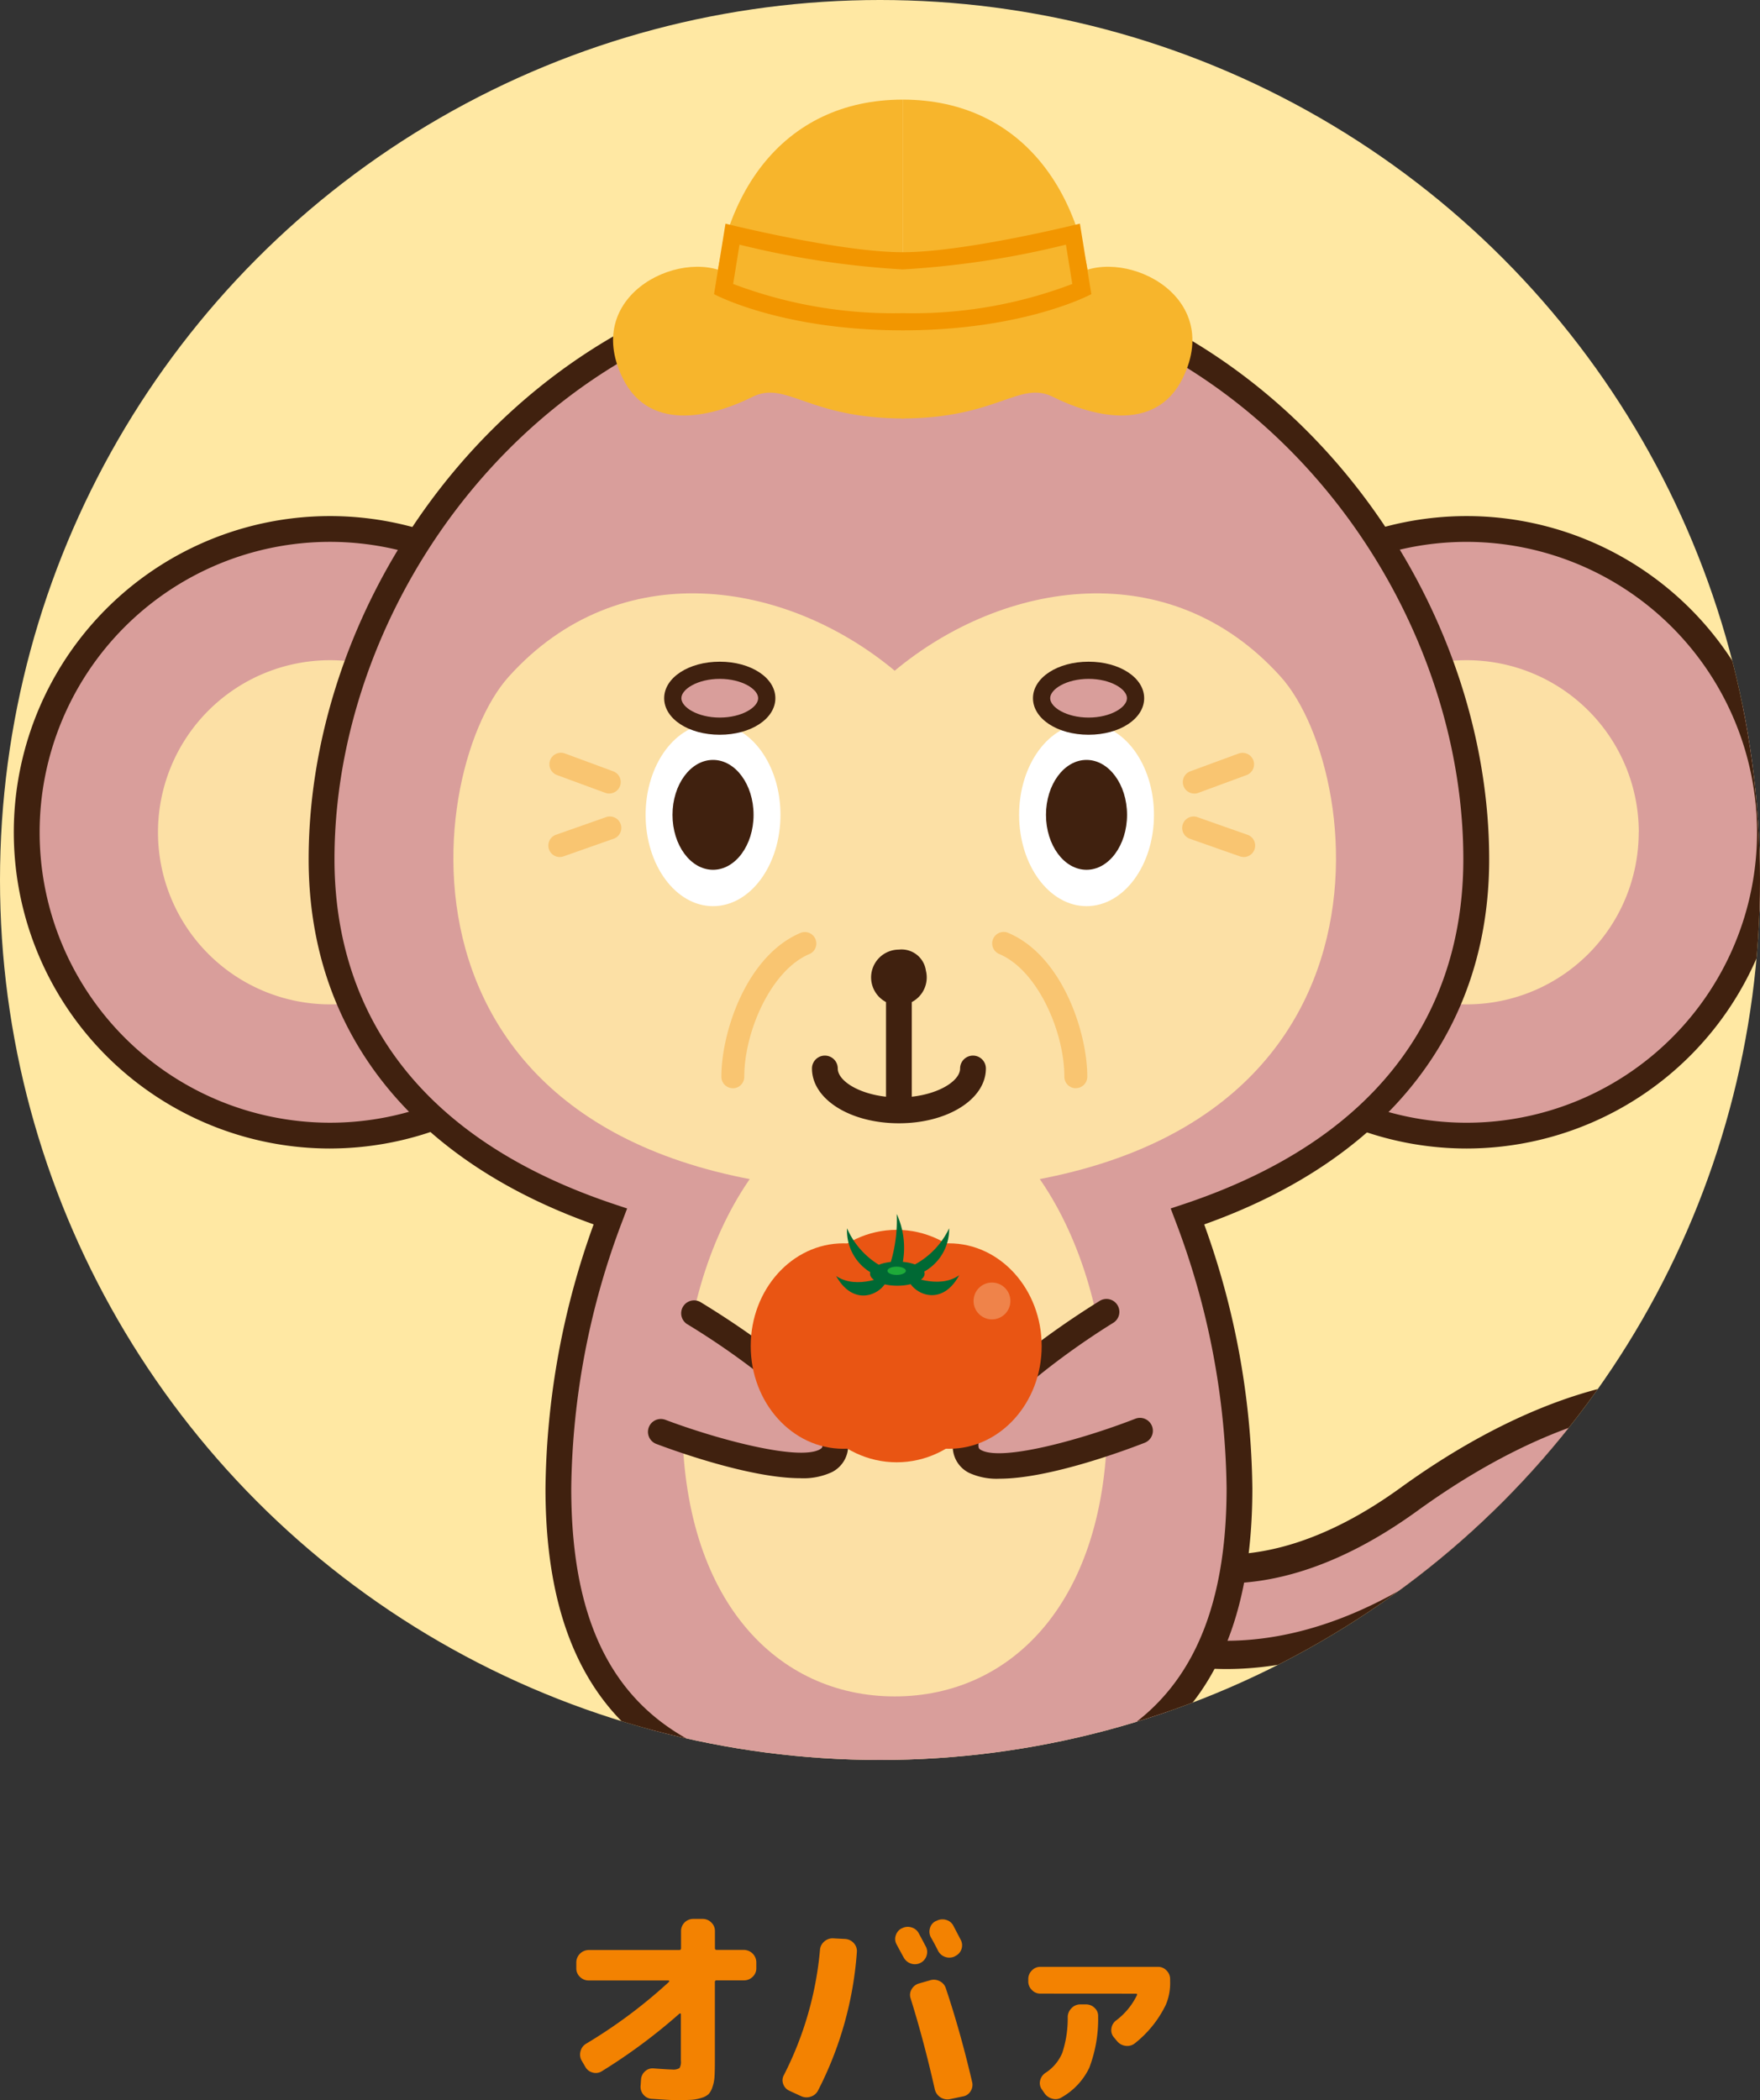
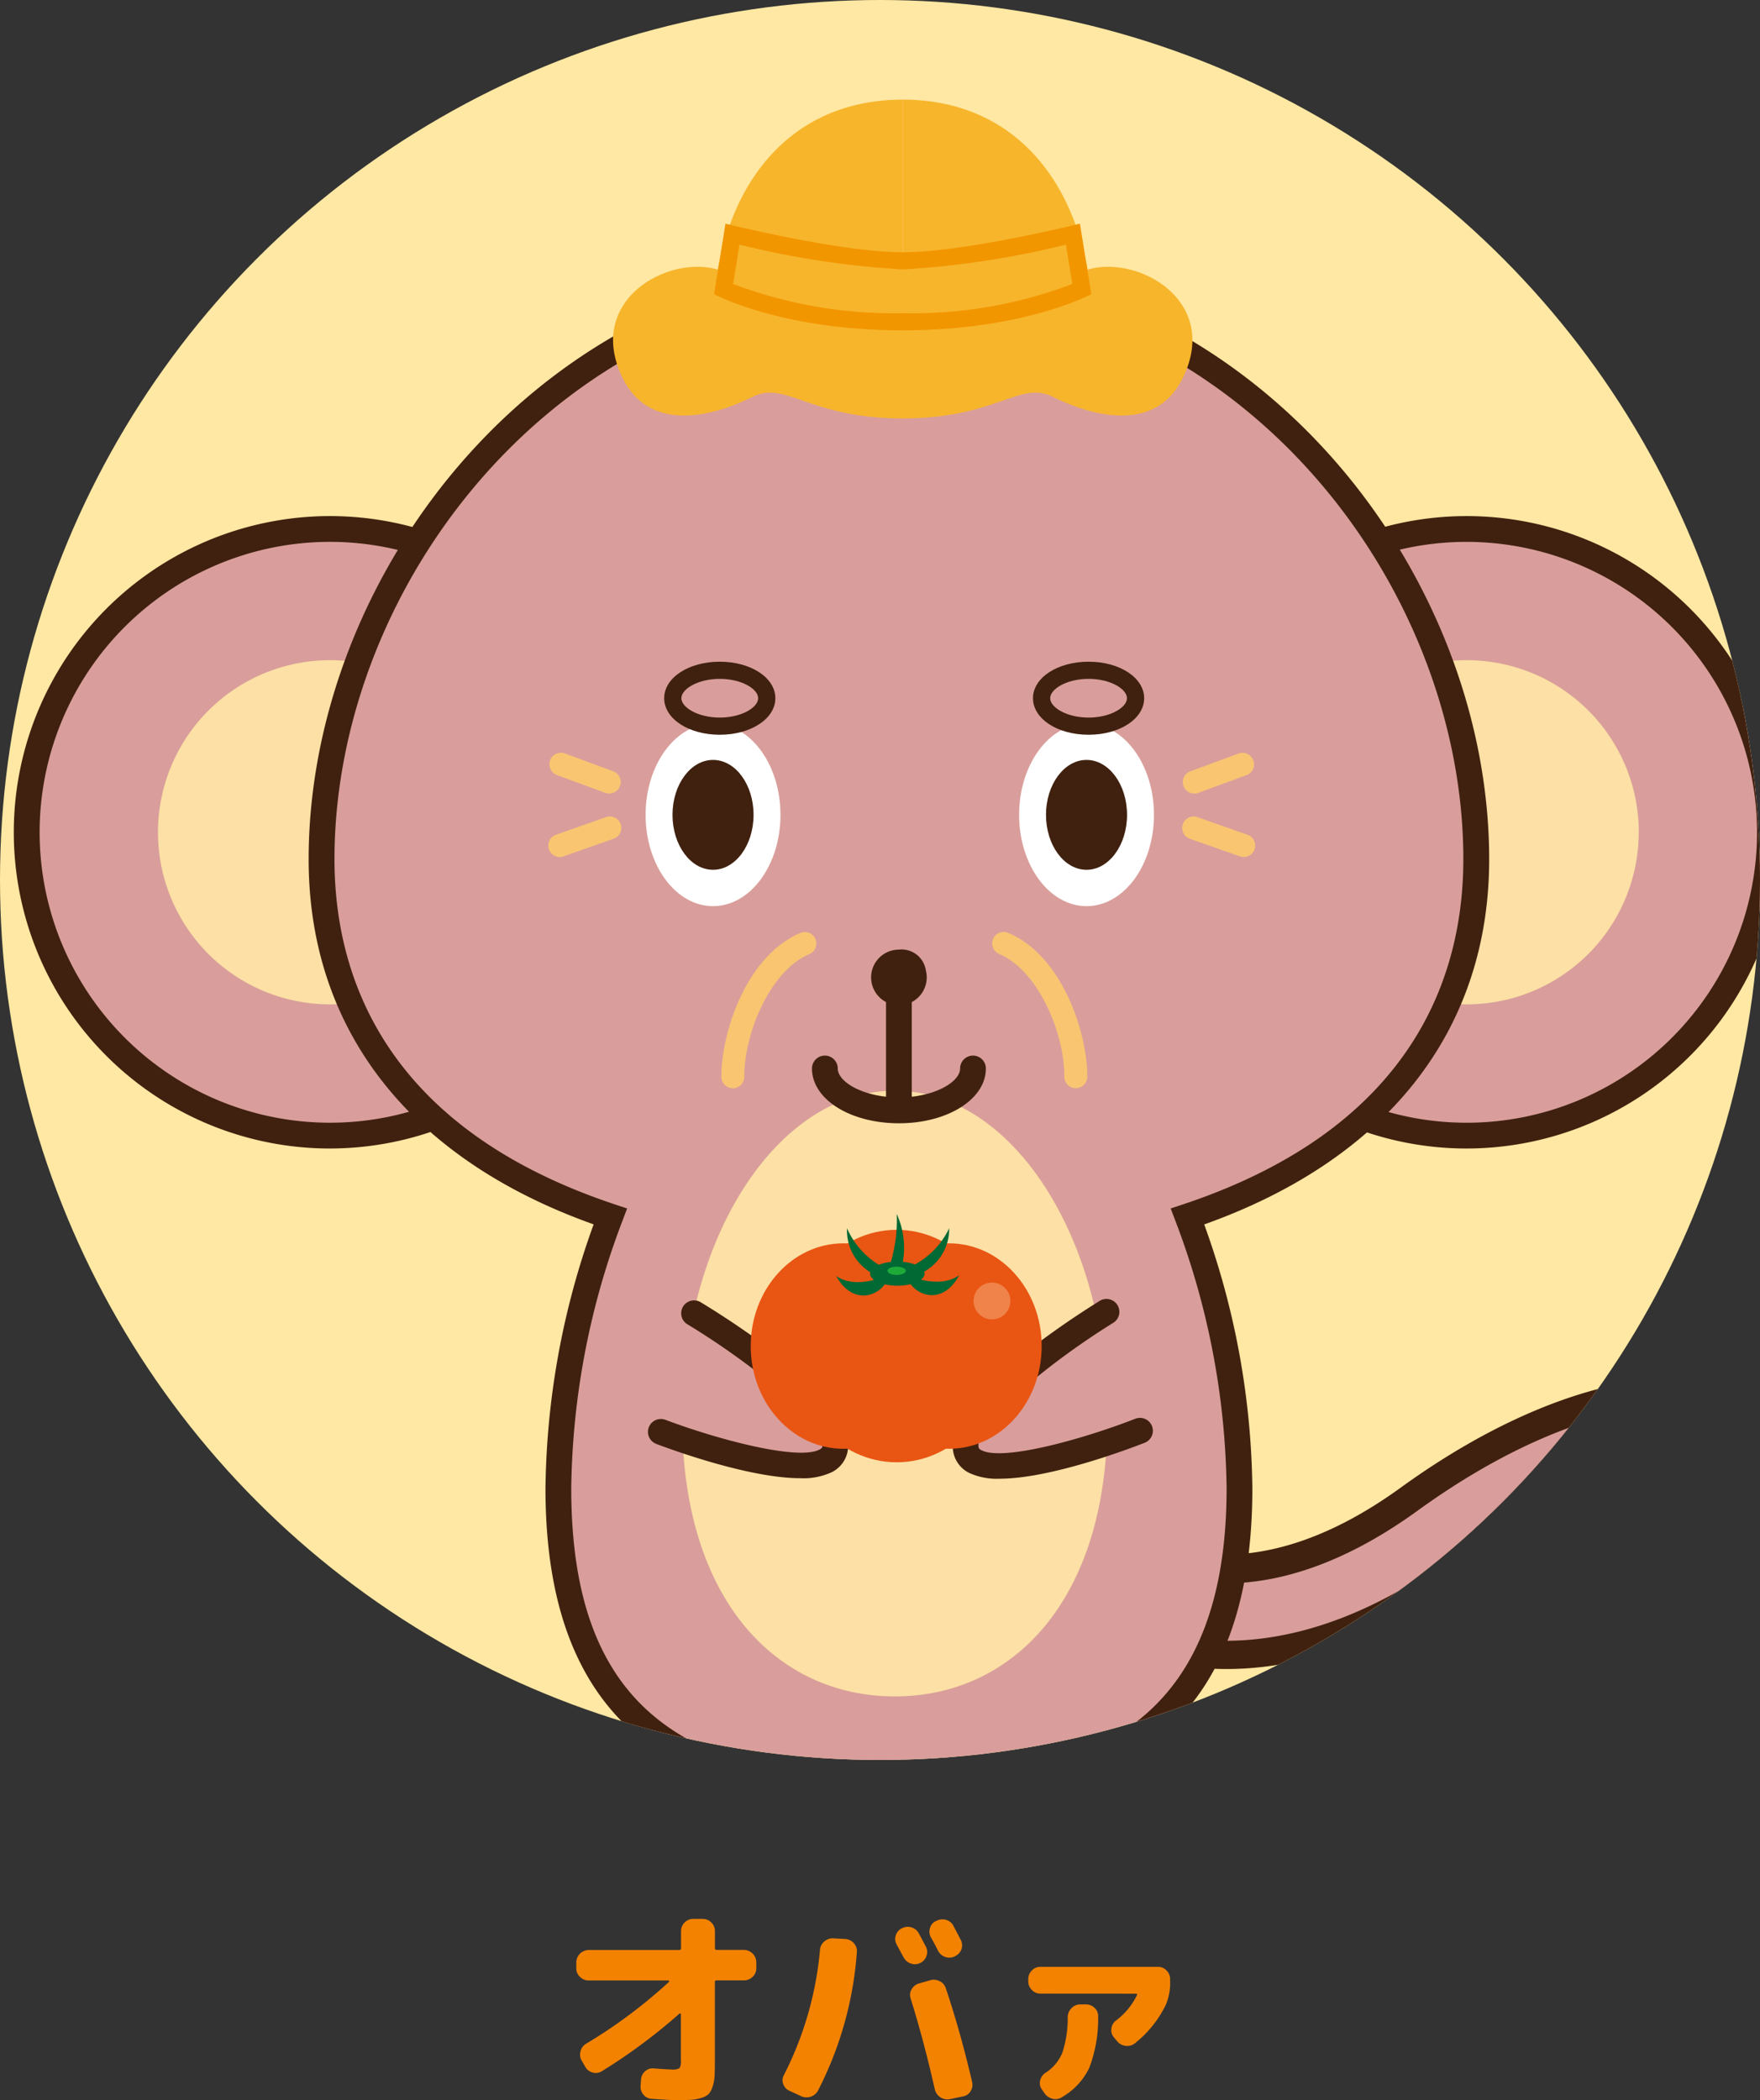
<svg xmlns="http://www.w3.org/2000/svg" width="106" height="126.494" viewBox="0 0 106 126.494">
  <rect x="0" y="0" width="106" height="126.494" fill="#333333" stroke="none" />
  <defs>
    <clipPath id="clip-path">
      <circle id="楕円形_14" data-name="楕円形 14" cx="53" cy="53" r="53" transform="translate(255 831)" fill="#ffe8a3" />
    </clipPath>
  </defs>
  <g id="グループ_1499" data-name="グループ 1499" transform="translate(-255 -920)">
    <circle id="楕円形_8" data-name="楕円形 8" cx="53" cy="53" r="53" transform="translate(255 920)" fill="#ffe8a3" />
    <g id="マスクグループ_18" data-name="マスクグループ 18" transform="translate(0 89)" clip-path="url(#clip-path)">
      <g id="グループ_1276" data-name="グループ 1276" transform="translate(-1081.798 209.55)">
        <path id="パス_3035" data-name="パス 3035" d="M1020.388,62.937a18.268,18.268,0,1,1-18.268-18.269,18.269,18.269,0,0,1,18.268,18.269" transform="translate(423.009 608.64)" fill="#d99e9b" />
        <path id="パス_3036" data-name="パス 3036" d="M1001.769,81.631a19.045,19.045,0,1,1,19.045-19.045,19.066,19.066,0,0,1-19.045,19.045m0-36.537a17.492,17.492,0,1,0,17.491,17.492,17.511,17.511,0,0,0-17.491-17.492" transform="translate(423.36 608.992)" fill="#40210f" />
        <path id="パス_3037" data-name="パス 3037" d="M1016.059,66.512A10.364,10.364,0,1,1,1005.7,56.148a10.364,10.364,0,0,1,10.364,10.364" transform="translate(419.434 605.065)" fill="#fce0a5" />
        <path id="パス_3038" data-name="パス 3038" d="M920.978,62.937a18.268,18.268,0,1,1-18.269-18.269,18.269,18.269,0,0,1,18.269,18.269" transform="translate(453.968 608.64)" fill="#d99e9b" />
        <path id="パス_3039" data-name="パス 3039" d="M902.358,81.631A19.045,19.045,0,1,1,921.4,62.585a19.067,19.067,0,0,1-19.045,19.045m0-36.537A17.492,17.492,0,1,0,919.85,62.585a17.511,17.511,0,0,0-17.492-17.492" transform="translate(454.319 608.992)" fill="#40210f" />
        <path id="パス_3040" data-name="パス 3040" d="M916.648,66.512a10.364,10.364,0,1,1-10.364-10.364,10.364,10.364,0,0,1,10.364,10.364" transform="translate(450.393 605.065)" fill="#fce0a5" />
        <path id="パス_3041" data-name="パス 3041" d="M1007.78,144.642a11.83,11.83,0,0,1-9.736-4.43,3.443,3.443,0,0,1,5.56-4.063c1.129,1.547,4.041,2.051,6.921,1.193,1.37-.406,5.858-2.139,6.141-7.38.141-2.611-1.207-3.346-1.65-3.587-2.646-1.443-8.573-.541-15.845,4.725-13.733,9.945-23.209,3.01-23.606,2.712a3.443,3.443,0,0,1,4.114-5.522c.326.225,6.095,4.01,15.454-2.767,8.795-6.369,17.458-8.311,23.179-5.194,3.563,1.942,5.469,5.589,5.231,10.005a14.876,14.876,0,0,1-11.059,13.61,16.544,16.544,0,0,1-4.7.7" transform="translate(426.015 585.532)" fill="#40210f" />
        <path id="パス_3042" data-name="パス 3042" d="M1008.541,143.7a10.105,10.105,0,0,1-8.334-3.729,1.726,1.726,0,0,1,2.787-2.036c1.569,2.147,5.187,2.9,8.8,1.827,1.641-.488,7.023-2.571,7.368-8.934a5.213,5.213,0,0,0-2.544-5.188c-3.031-1.652-9.265-1.247-17.674,4.842-12.718,9.211-21.207,3-21.563,2.733a1.725,1.725,0,0,1,2.073-2.759c.3.218,6.931,4.86,17.466-2.769,8.247-5.972,16.228-7.869,21.349-5.078a8.592,8.592,0,0,1,4.338,8.4c-.37,6.848-5.321,10.718-9.831,12.057a14.91,14.91,0,0,1-4.232.63" transform="translate(425.238 584.761)" fill="#d99e9b" />
        <path id="パス_3043" data-name="パス 3043" d="M979.772,57.6c0-16.392-13.368-35.3-34.77-35.3s-34.77,18.9-34.77,35.3c0,10.986,7,18.05,17.389,21.518a47.267,47.267,0,0,0-3.13,16.37c0,9.92,3.9,14.715,9.752,16.852-.058,2.318.2,6.372,2.711,6.808,1.474.256,2.118-3.645,2.349-5.619a43.614,43.614,0,0,0,5.7.339,41.78,41.78,0,0,0,6.375-.437c.22,1.94.861,5.976,2.359,5.716,2.6-.453,2.787-4.81,2.7-7.07,5.473-2.258,9.073-7.059,9.073-16.591a47.269,47.269,0,0,0-3.13-16.37c10.392-3.468,17.389-10.532,17.389-21.518" transform="translate(445.936 615.606)" fill="#d99e9b" />
        <path id="パス_3044" data-name="パス 3044" d="M936.741,119.582a1.584,1.584,0,0,1-.271-.023c-2.182-.38-3.367-2.873-3.361-7.041-6.557-2.618-9.745-8.312-9.745-17.384a48.057,48.057,0,0,1,2.9-15.9C915.19,75.292,909.1,67.506,909.1,57.244c0-17.42,14.284-36.072,35.547-36.072S980.2,39.824,980.2,57.244c0,10.262-6.087,18.048-17.163,21.993a48.052,48.052,0,0,1,2.9,15.9c0,8.761-2.965,14.36-9.06,17.1.064,4.344-1.12,6.939-3.36,7.329a1.581,1.581,0,0,1-1.242-.313c-.886-.664-1.533-2.441-1.924-5.288a44.259,44.259,0,0,1-5.7.333,45.469,45.469,0,0,1-5.026-.253c-.395,2.805-1.038,4.556-1.916,5.21a1.605,1.605,0,0,1-.967.334m14.964-7.4.092.8c.411,3.618,1.159,4.958,1.456,5.039,2.112-.369,2.11-4.9,2.059-6.276l-.02-.541.5-.206c5.781-2.387,8.592-7.578,8.592-15.874a46.65,46.65,0,0,0-3.08-16.1l-.286-.755.767-.255c13.934-4.651,16.858-13.869,16.858-20.782,0-16.67-13.659-34.519-33.994-34.519s-33.994,17.849-33.994,34.519c0,6.913,2.924,16.131,16.859,20.782l.766.255-.286.756a46.641,46.641,0,0,0-3.079,16.095c0,8.7,2.936,13.82,9.242,16.123l.523.192-.014.557c-.033,1.323.017,5.666,2.068,6.023.291-.078,1.028-1.393,1.444-4.943l.092-.784.781.1a42.306,42.306,0,0,0,5.6.333,40.8,40.8,0,0,0,6.256-.427Z" transform="translate(446.287 615.958)" fill="#40210f" />
-         <path id="パス_3045" data-name="パス 3045" d="M971.585,55.322c-6.688-7.437-16.72-5.8-23.249-.363-6.529-5.442-16.561-7.074-23.249.363-5.287,5.88-8.281,31.018,23.249,31.018S976.872,61.2,971.585,55.322" transform="translate(442.347 606.887)" fill="#fce0a5" />
        <path id="パス_3046" data-name="パス 3046" d="M967.37,113.592c0,10.932-5.733,16.69-12.8,16.69s-12.8-5.759-12.8-16.69,5.732-19.793,12.8-19.793,12.8,8.861,12.8,19.793" transform="translate(436.117 593.34)" fill="#fce0a5" />
        <path id="パス_3047" data-name="パス 3047" d="M973.915,89.327a.69.69,0,0,1-.69-.69c0-2.723-1.617-6.43-3.937-7.4a.691.691,0,0,1,.532-1.275c3.265,1.361,4.786,5.978,4.786,8.671a.689.689,0,0,1-.69.69" transform="translate(427.676 597.664)" fill="#f9c571" />
        <path id="パス_3048" data-name="パス 3048" d="M945.888,89.327a.689.689,0,0,1-.69-.69c0-2.692,1.52-7.31,4.785-8.671a.691.691,0,0,1,.531,1.275c-2.32.965-3.937,4.673-3.937,7.4a.689.689,0,0,1-.69.69" transform="translate(435.046 597.664)" fill="#f9c571" />
        <path id="パス_3049" data-name="パス 3049" d="M933.758,66.7a.712.712,0,0,1-.239-.043l-2.906-1.071a.69.69,0,0,1,.477-1.3L934,65.361a.69.69,0,0,1-.239,1.338" transform="translate(439.729 602.543)" fill="#f9c571" />
        <path id="パス_3050" data-name="パス 3050" d="M930.753,72.254a.69.69,0,0,1-.229-1.341l3.043-1.071a.69.69,0,0,1,.459,1.3l-3.043,1.071a.687.687,0,0,1-.229.04" transform="translate(439.76 600.813)" fill="#f9c571" />
        <path id="パス_3051" data-name="パス 3051" d="M986.25,66.7a.69.69,0,0,1-.239-1.338l2.907-1.071a.69.69,0,1,1,.477,1.3l-2.906,1.071a.711.711,0,0,1-.239.043" transform="translate(422.477 602.543)" fill="#f9c571" />
        <path id="パス_3052" data-name="パス 3052" d="M989.194,72.254a.687.687,0,0,1-.229-.04l-3.043-1.071a.69.69,0,0,1,.459-1.3l3.043,1.071a.69.69,0,0,1-.229,1.341" transform="translate(422.508 600.813)" fill="#f9c571" />
        <path id="パス_3053" data-name="パス 3053" d="M979.361,67.184c0,3.04-1.818,5.5-4.061,5.5s-4.061-2.464-4.061-5.5,1.818-5.5,4.061-5.5,4.061,2.464,4.061,5.5" transform="translate(426.937 603.342)" fill="#fff" />
        <path id="パス_3054" data-name="パス 3054" d="M978.473,68.178c0,1.827-1.093,3.309-2.441,3.309s-2.441-1.481-2.441-3.309,1.093-3.309,2.441-3.309,2.441,1.481,2.441,3.309" transform="translate(426.204 602.349)" fill="#40210f" />
        <path id="パス_3055" data-name="パス 3055" d="M946.693,67.184c0,3.04-1.818,5.5-4.061,5.5s-4.061-2.464-4.061-5.5,1.818-5.5,4.061-5.5,4.061,2.464,4.061,5.5" transform="translate(437.11 603.342)" fill="#fff" />
        <path id="パス_3056" data-name="パス 3056" d="M945.805,68.178c0,1.827-1.093,3.309-2.441,3.309s-2.441-1.481-2.441-3.309,1.093-3.309,2.441-3.309,2.441,1.481,2.441,3.309" transform="translate(436.378 602.349)" fill="#40210f" />
        <path id="パス_3057" data-name="パス 3057" d="M946.608,58.711c0,.93-1.268,1.683-2.831,1.683s-2.831-.753-2.831-1.683,1.267-1.683,2.831-1.683,2.831.753,2.831,1.683" transform="translate(436.37 604.791)" fill="#d99e9b" />
        <path id="パス_3058" data-name="パス 3058" d="M943.543,60.677c-1.878,0-3.348-.967-3.348-2.2s1.47-2.2,3.348-2.2,3.349.967,3.349,2.2-1.471,2.2-3.349,2.2m0-3.366c-1.323,0-2.312.616-2.312,1.165s.989,1.166,2.312,1.166,2.313-.615,2.313-1.166-.989-1.165-2.313-1.165" transform="translate(436.604 605.026)" fill="#40210f" />
        <path id="パス_3059" data-name="パス 3059" d="M978.862,58.711c0,.93-1.268,1.683-2.831,1.683s-2.831-.753-2.831-1.683,1.267-1.683,2.831-1.683,2.831.753,2.831,1.683" transform="translate(426.326 604.791)" fill="#d99e9b" />
        <path id="パス_3060" data-name="パス 3060" d="M975.8,60.677c-1.878,0-3.349-.967-3.349-2.2s1.471-2.2,3.349-2.2,3.348.967,3.348,2.2-1.47,2.2-3.348,2.2m0-3.366c-1.324,0-2.313.616-2.313,1.165s.989,1.166,2.313,1.166,2.312-.615,2.312-1.166-.989-1.165-2.312-1.165" transform="translate(426.56 605.026)" fill="#40210f" />
        <path id="パス_3061" data-name="パス 3061" d="M960.376,91.7a.777.777,0,0,1-.777-.777V82.943a.777.777,0,1,1,1.553,0v7.981a.777.777,0,0,1-.777.777" transform="translate(430.561 596.963)" fill="#40210f" />
        <path id="パス_3062" data-name="パス 3062" d="M958.359,94.809c-2.937,0-5.237-1.448-5.237-3.3a.776.776,0,1,1,1.553,0c0,.823,1.575,1.743,3.684,1.743s3.684-.92,3.684-1.743a.776.776,0,1,1,1.553,0c0,1.848-2.3,3.3-5.237,3.3" transform="translate(432.579 594.294)" fill="#40210f" />
        <path id="パス_3063" data-name="パス 3063" d="M961.617,82.723a1.675,1.675,0,1,1-1.624-1.262,1.477,1.477,0,0,1,1.624,1.262" transform="translate(430.944 597.182)" fill="#40210f" />
        <path id="パス_3064" data-name="パス 3064" d="M975.016,113.172s-9.026,5.608-8.429,8.306,10.476-1.162,10.476-1.162" transform="translate(428.394 587.307)" fill="#d99e9b" />
        <path id="パス_3065" data-name="パス 3065" d="M968.255,122.852a3.97,3.97,0,0,1-1.839-.353,1.777,1.777,0,0,1-.939-1.205c-.662-3,6.551-7.749,8.779-9.133a.777.777,0,1,1,.819,1.319c-4.133,2.568-8.366,6.187-8.081,7.479.009.042.021.1.154.17,1.3.7,6.208-.687,9.281-1.888a.776.776,0,1,1,.565,1.447c-1.083.423-5.722,2.163-8.739,2.164" transform="translate(428.744 587.658)" fill="#40210f" />
        <path id="パス_3066" data-name="パス 3066" d="M941.871,113.235s9.088,5.5,8.523,8.21-10.488-1.043-10.488-1.043" transform="translate(436.694 587.287)" fill="#d99e9b" />
        <path id="パス_3067" data-name="パス 3067" d="M947.952,122.842c-3.019,0-7.6-1.658-8.673-2.065a.776.776,0,0,1,.549-1.452c3.088,1.165,8.016,2.491,9.3,1.781.132-.072.144-.129.153-.171.27-1.3-4-4.865-8.166-7.386a.777.777,0,0,1,.8-1.329c2.243,1.359,9.51,6.023,8.881,9.033a1.778,1.778,0,0,1-.926,1.216,4.086,4.086,0,0,1-1.925.374" transform="translate(437.046 587.638)" fill="#40210f" />
        <path id="パス_3068" data-name="パス 3068" d="M942.956,22.35c-2.754-1.951-9.181.918-6.656,6.082,1.695,3.466,5.739,2.181,7.8,1.148s3.328,1.292,9.147,1.292V22.465Z" transform="translate(437.997 615.782)" fill="#f7b52c" />
        <path id="パス_3069" data-name="パス 3069" d="M955.87,21.009V7.114c-7.23,0-11.477,5.779-11.477,14.171Z" transform="translate(435.297 620.336)" fill="#f7b52c" />
        <path id="パス_3070" data-name="パス 3070" d="M971.238,22.35c2.754-1.951,9.181.918,6.656,6.082-1.695,3.466-5.739,2.181-7.8,1.148s-3.328,1.292-9.147,1.292V22.465Z" transform="translate(430.143 615.782)" fill="#f7b52c" />
        <path id="パス_3071" data-name="パス 3071" d="M961.061,21.009V7.114c7.23,0,11.477,5.779,11.477,14.171Z" transform="translate(430.106 620.336)" fill="#f7b52c" />
        <path id="パス_3072" data-name="パス 3072" d="M956.182,24.157A26.874,26.874,0,0,1,945.393,22.2l.537-3.313a55.871,55.871,0,0,0,10.251,1.6,55.851,55.851,0,0,0,10.251-1.6l.537,3.313a26.873,26.873,0,0,1-10.788,1.961" transform="translate(434.986 616.67)" fill="#f7b52c" />
        <path id="パス_3073" data-name="パス 3073" d="M965.751,19.226l.384,2.37a27.028,27.028,0,0,1-10.214,1.757,27.229,27.229,0,0,1-10.213-1.759l.384-2.367a53.592,53.592,0,0,0,9.829,1.492,53.586,53.586,0,0,0,9.829-1.492m.843-1.265s-6.886,1.721-10.673,1.721-10.673-1.721-10.673-1.721l-.689,4.246s4.016,2.18,11.362,2.18,11.361-2.18,11.361-2.18Z" transform="translate(435.245 616.958)" fill="#f29600" />
        <path id="パス_3074" data-name="パス 3074" d="M963.991,112.972c0,3.866-2.826,7-6.313,7s-6.311-3.134-6.311-7,2.826-7,6.311-7,6.313,3.134,6.313,7" transform="translate(433.125 589.549)" fill="#e95513" />
        <path id="パス_3075" data-name="パス 3075" d="M958.922,113.34c0,3.417-2.5,6.187-5.578,6.187s-5.579-2.77-5.579-6.187,2.5-6.187,5.579-6.187,5.578,2.77,5.578,6.187" transform="translate(434.247 589.181)" fill="#e95513" />
        <path id="パス_3076" data-name="パス 3076" d="M968.168,113.34c0,3.417-2.5,6.187-5.578,6.187s-5.579-2.77-5.579-6.187,2.5-6.187,5.579-6.187,5.578,2.77,5.578,6.187" transform="translate(431.367 589.181)" fill="#e95513" />
        <path id="パス_3077" data-name="パス 3077" d="M961.489,109.476c0,.4-.737.727-1.645.727s-1.645-.326-1.645-.727.737-.727,1.645-.727,1.645.326,1.645.727" transform="translate(430.997 588.684)" fill="#006934" />
        <path id="パス_3078" data-name="パス 3078" d="M958.3,108.149a4.867,4.867,0,0,1-2.111-2.312,2.933,2.933,0,0,0,1.96,2.91Z" transform="translate(431.624 589.591)" fill="#006934" />
        <path id="パス_3079" data-name="パス 3079" d="M958.346,109.916s-1.843.934-3.115.062c1.221,2.172,3.171.846,3.115-.062" transform="translate(431.922 588.321)" fill="#006934" />
        <path id="パス_3080" data-name="パス 3080" d="M961.949,108.08a4.866,4.866,0,0,0,2.184-2.243,2.934,2.934,0,0,1-2.052,2.846Z" transform="translate(429.83 589.591)" fill="#006934" />
        <path id="パス_3081" data-name="パス 3081" d="M961.477,109.916s1.856.908,3.115.017c-1.189,2.189-3.158.891-3.115-.017" transform="translate(429.977 588.321)" fill="#006934" />
        <path id="パス_3082" data-name="パス 3082" d="M960.833,109.443c0,.137-.249.249-.555.249s-.554-.112-.554-.249.249-.249.554-.249.555.112.555.249" transform="translate(430.522 588.545)" fill="#1eaa39" />
        <path id="パス_3083" data-name="パス 3083" d="M959.977,107.567a8.818,8.818,0,0,0,.383-2.984,4.875,4.875,0,0,1,.344,3.022Z" transform="translate(430.444 589.981)" fill="#006934" />
        <path id="パス_3084" data-name="パス 3084" d="M969.474,111.692a1.109,1.109,0,1,1-1.109-1.109,1.109,1.109,0,0,1,1.109,1.109" transform="translate(428.177 588.113)" fill="#ef834a" />
      </g>
    </g>
    <path id="パス_3671" data-name="パス 3671" d="M22.45,7.279a.722.722,0,0,1-.52-.214.691.691,0,0,1-.221-.514V6.187a.755.755,0,0,1,.741-.741H27.9q.117,0,.117-.1V4.3a.732.732,0,0,1,.728-.728h.572a.722.722,0,0,1,.52.214.691.691,0,0,1,.221.514v1.04q0,.1.117.1H31.81a.755.755,0,0,1,.741.741v.364a.691.691,0,0,1-.221.514.722.722,0,0,1-.52.214H30.172a.1.1,0,0,0-.117.117v4.732q0,.585-.02.929a2.355,2.355,0,0,1-.124.644,1.142,1.142,0,0,1-.234.429,1.086,1.086,0,0,1-.429.227,2.513,2.513,0,0,1-.637.117q-.338.02-.923.02-.273,0-1.417-.078a.688.688,0,0,1-.514-.247.714.714,0,0,1-.175-.546l.026-.377a.718.718,0,0,1,.247-.494.667.667,0,0,1,.52-.169q.871.065,1.1.065a.73.73,0,0,0,.449-.084.73.73,0,0,0,.084-.449V9.307q0-.026-.032-.039a.05.05,0,0,0-.059.013,33.932,33.932,0,0,1-4.68,3.471.67.67,0,0,1-.552.071.7.7,0,0,1-.435-.344l-.221-.377a.735.735,0,0,1-.065-.559.723.723,0,0,1,.338-.455A30.431,30.431,0,0,0,27.3,7.357q.026-.052-.039-.078Zm18.967-1.4q-.065-.117-.416-.767a.668.668,0,0,1-.052-.546.713.713,0,0,1,.364-.429h.013a.73.73,0,0,1,.572-.052.714.714,0,0,1,.442.364q.143.26.429.806a.7.7,0,0,1,.026.559.714.714,0,0,1-.377.416.73.73,0,0,1-.572.026A.764.764,0,0,1,41.417,5.875Zm2.08-.39q-.065-.13-.208-.4t-.221-.4a.714.714,0,0,1-.059-.559.648.648,0,0,1,.358-.429l.039-.013a.751.751,0,0,1,.572-.058.691.691,0,0,1,.442.357l.442.845a.71.71,0,0,1-.325.975l-.039.026a.765.765,0,0,1-1-.338Zm-.481,1.781a.748.748,0,0,1,.578.052.71.71,0,0,1,.371.429q.884,2.639,1.586,5.655a.707.707,0,0,1-.1.552.66.66,0,0,1-.461.306l-.806.169a.781.781,0,0,1-.884-.6q-.663-2.938-1.456-5.473a.654.654,0,0,1,.058-.546.747.747,0,0,1,.436-.351ZM34.54,13.922a.69.69,0,0,1-.371-.41.638.638,0,0,1,.046-.54,20.579,20.579,0,0,0,2.171-7.54.722.722,0,0,1,.26-.5.742.742,0,0,1,.533-.189l.741.039a.742.742,0,0,1,.5.247.7.7,0,0,1,.188.52,21.585,21.585,0,0,1-2.34,8.359.738.738,0,0,1-.442.37.782.782,0,0,1-.585-.033Zm15.119-5.85a.691.691,0,0,1-.514-.221.722.722,0,0,1-.215-.52V7.2a.722.722,0,0,1,.215-.52.691.691,0,0,1,.514-.221h7.085a.691.691,0,0,1,.514.221.722.722,0,0,1,.215.52v.13a3.311,3.311,0,0,1-.26,1.417,6.638,6.638,0,0,1-1.859,2.314.724.724,0,0,1-.559.156.787.787,0,0,1-.52-.286l-.195-.234a.651.651,0,0,1-.143-.52.7.7,0,0,1,.273-.481A4.171,4.171,0,0,0,55.47,8.176q.052-.1-.065-.1Zm2.4.65h.351a.722.722,0,0,1,.52.215.648.648,0,0,1,.208.514,8.266,8.266,0,0,1-.533,3.087,4.059,4.059,0,0,1-1.651,1.774.685.685,0,0,1-.565.091.828.828,0,0,1-.488-.338l-.169-.247a.647.647,0,0,1-.084-.526.756.756,0,0,1,.319-.448,2.647,2.647,0,0,0,1.014-1.209,6.682,6.682,0,0,0,.325-2.171.761.761,0,0,1,.234-.52A.712.712,0,0,1,52.064,8.722Z" transform="translate(268 1032)" fill="#f38201" />
  </g>
</svg>